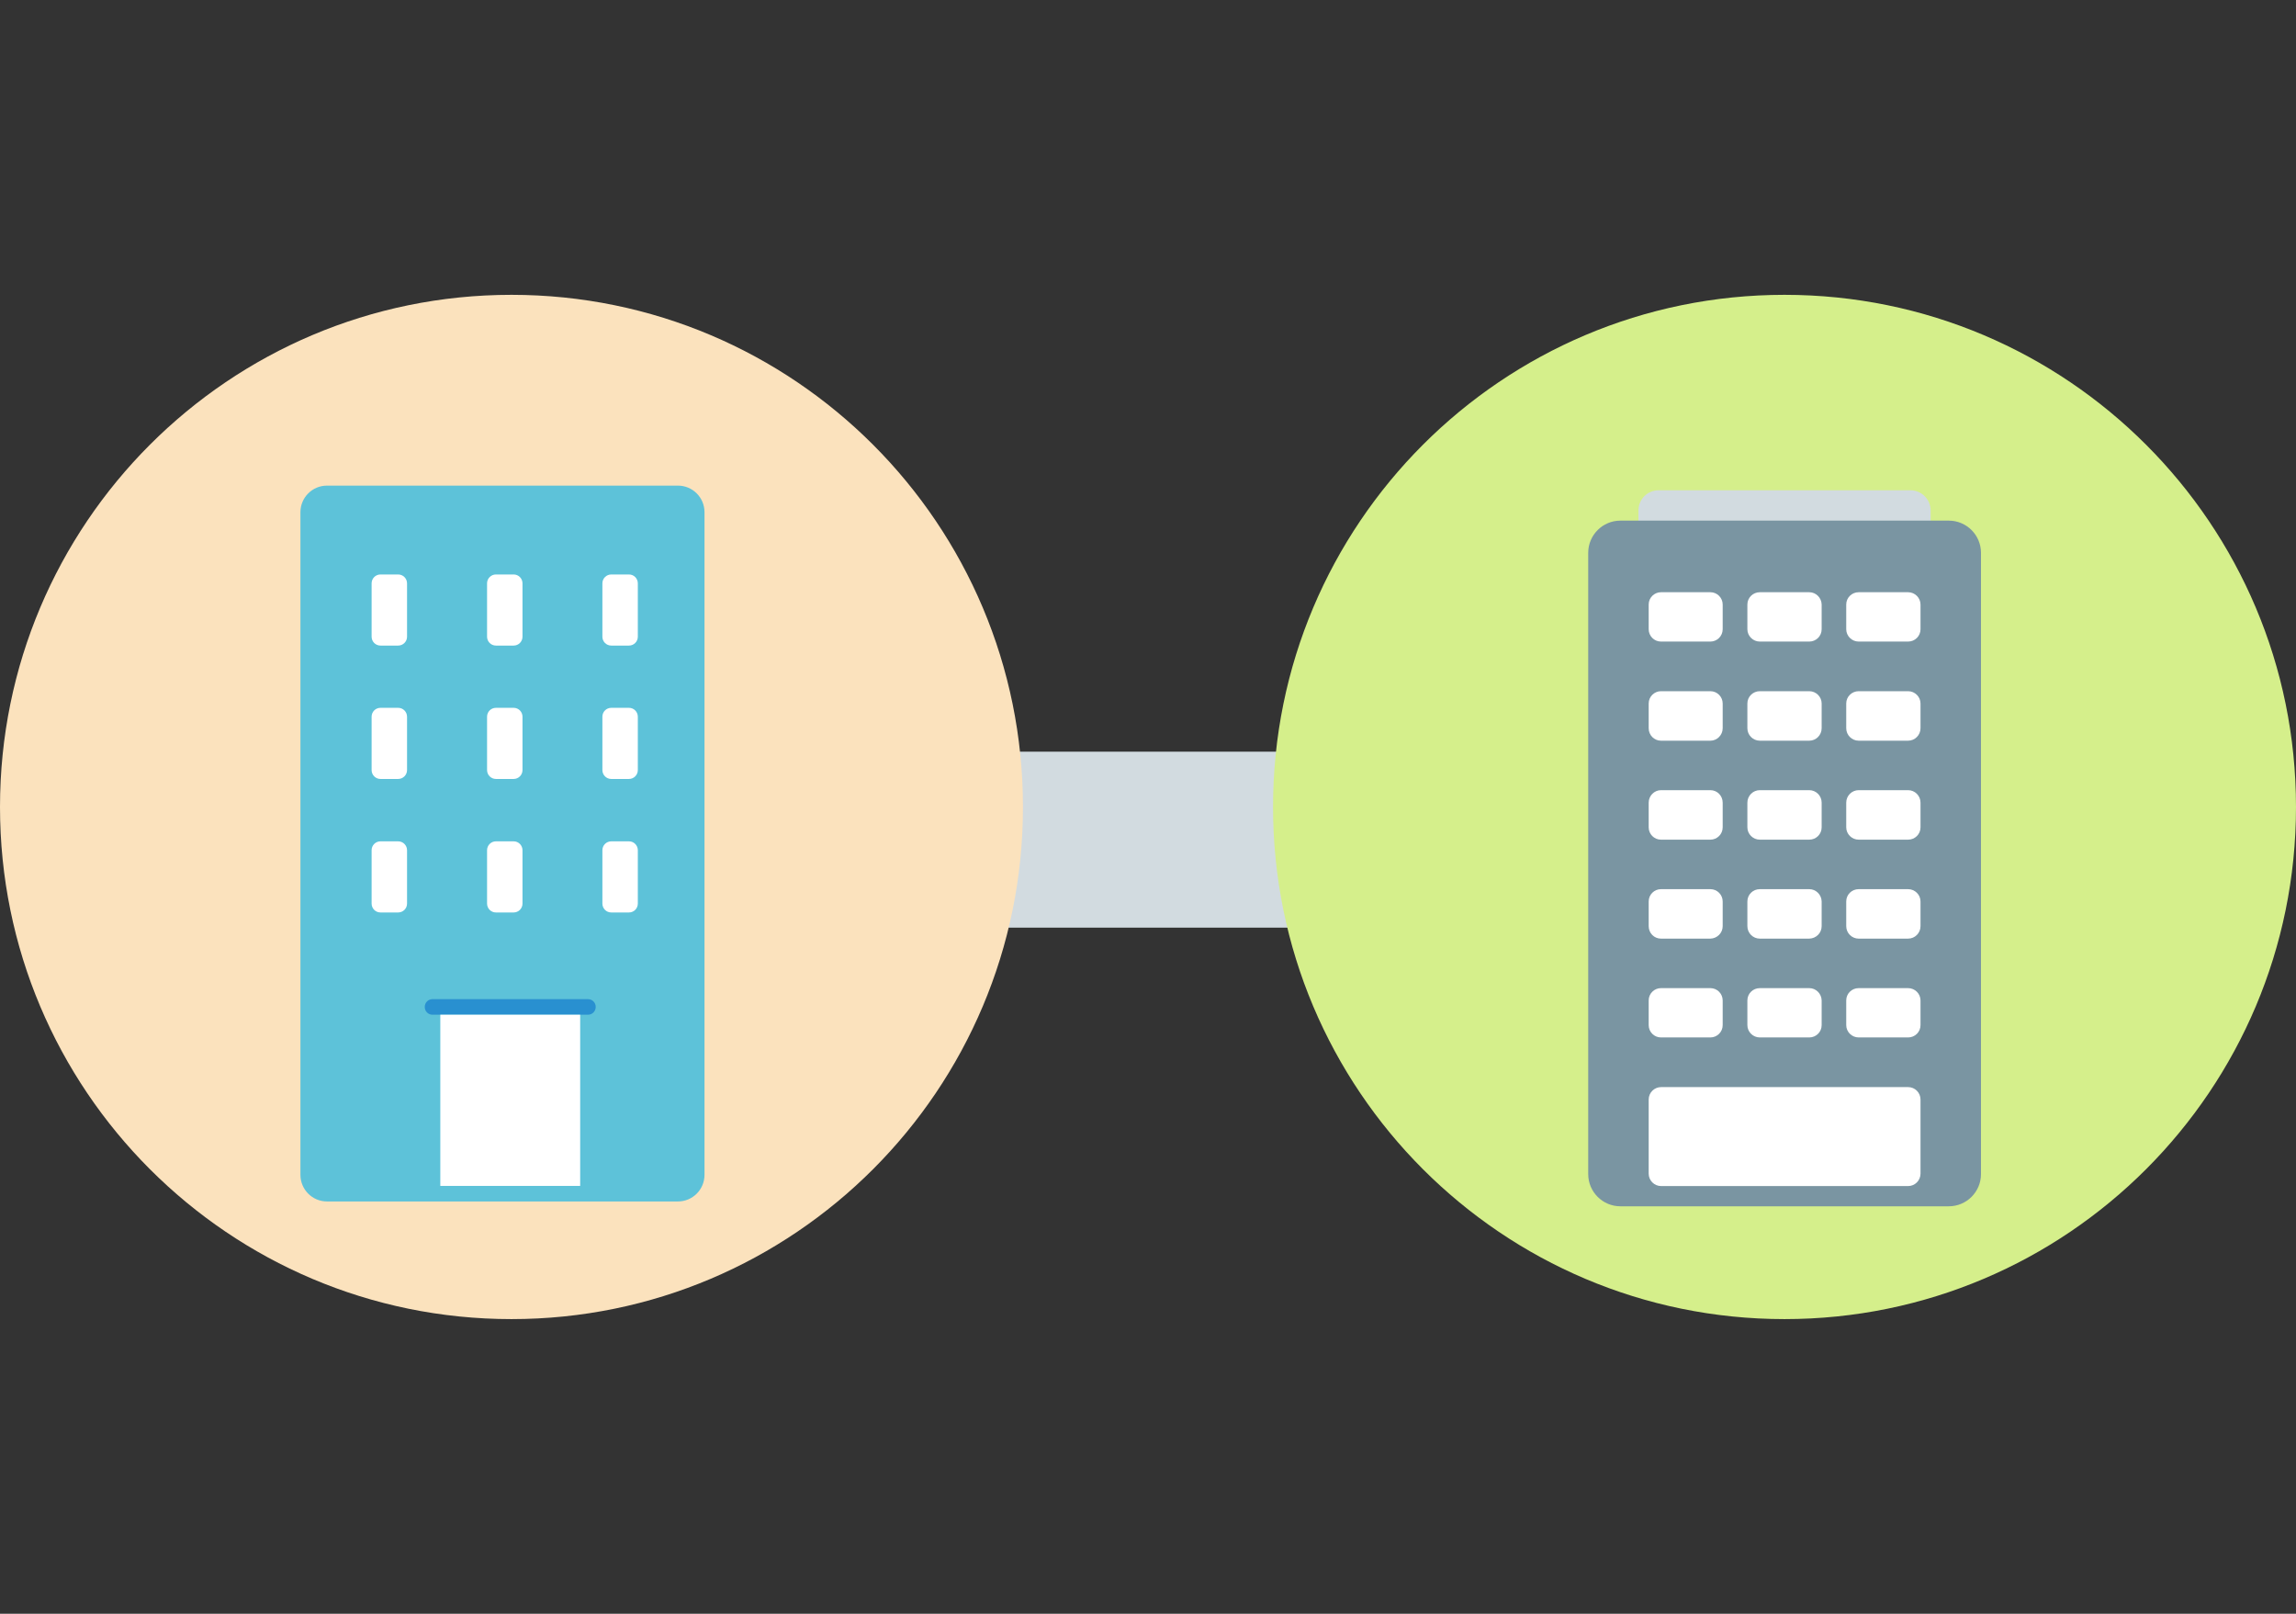
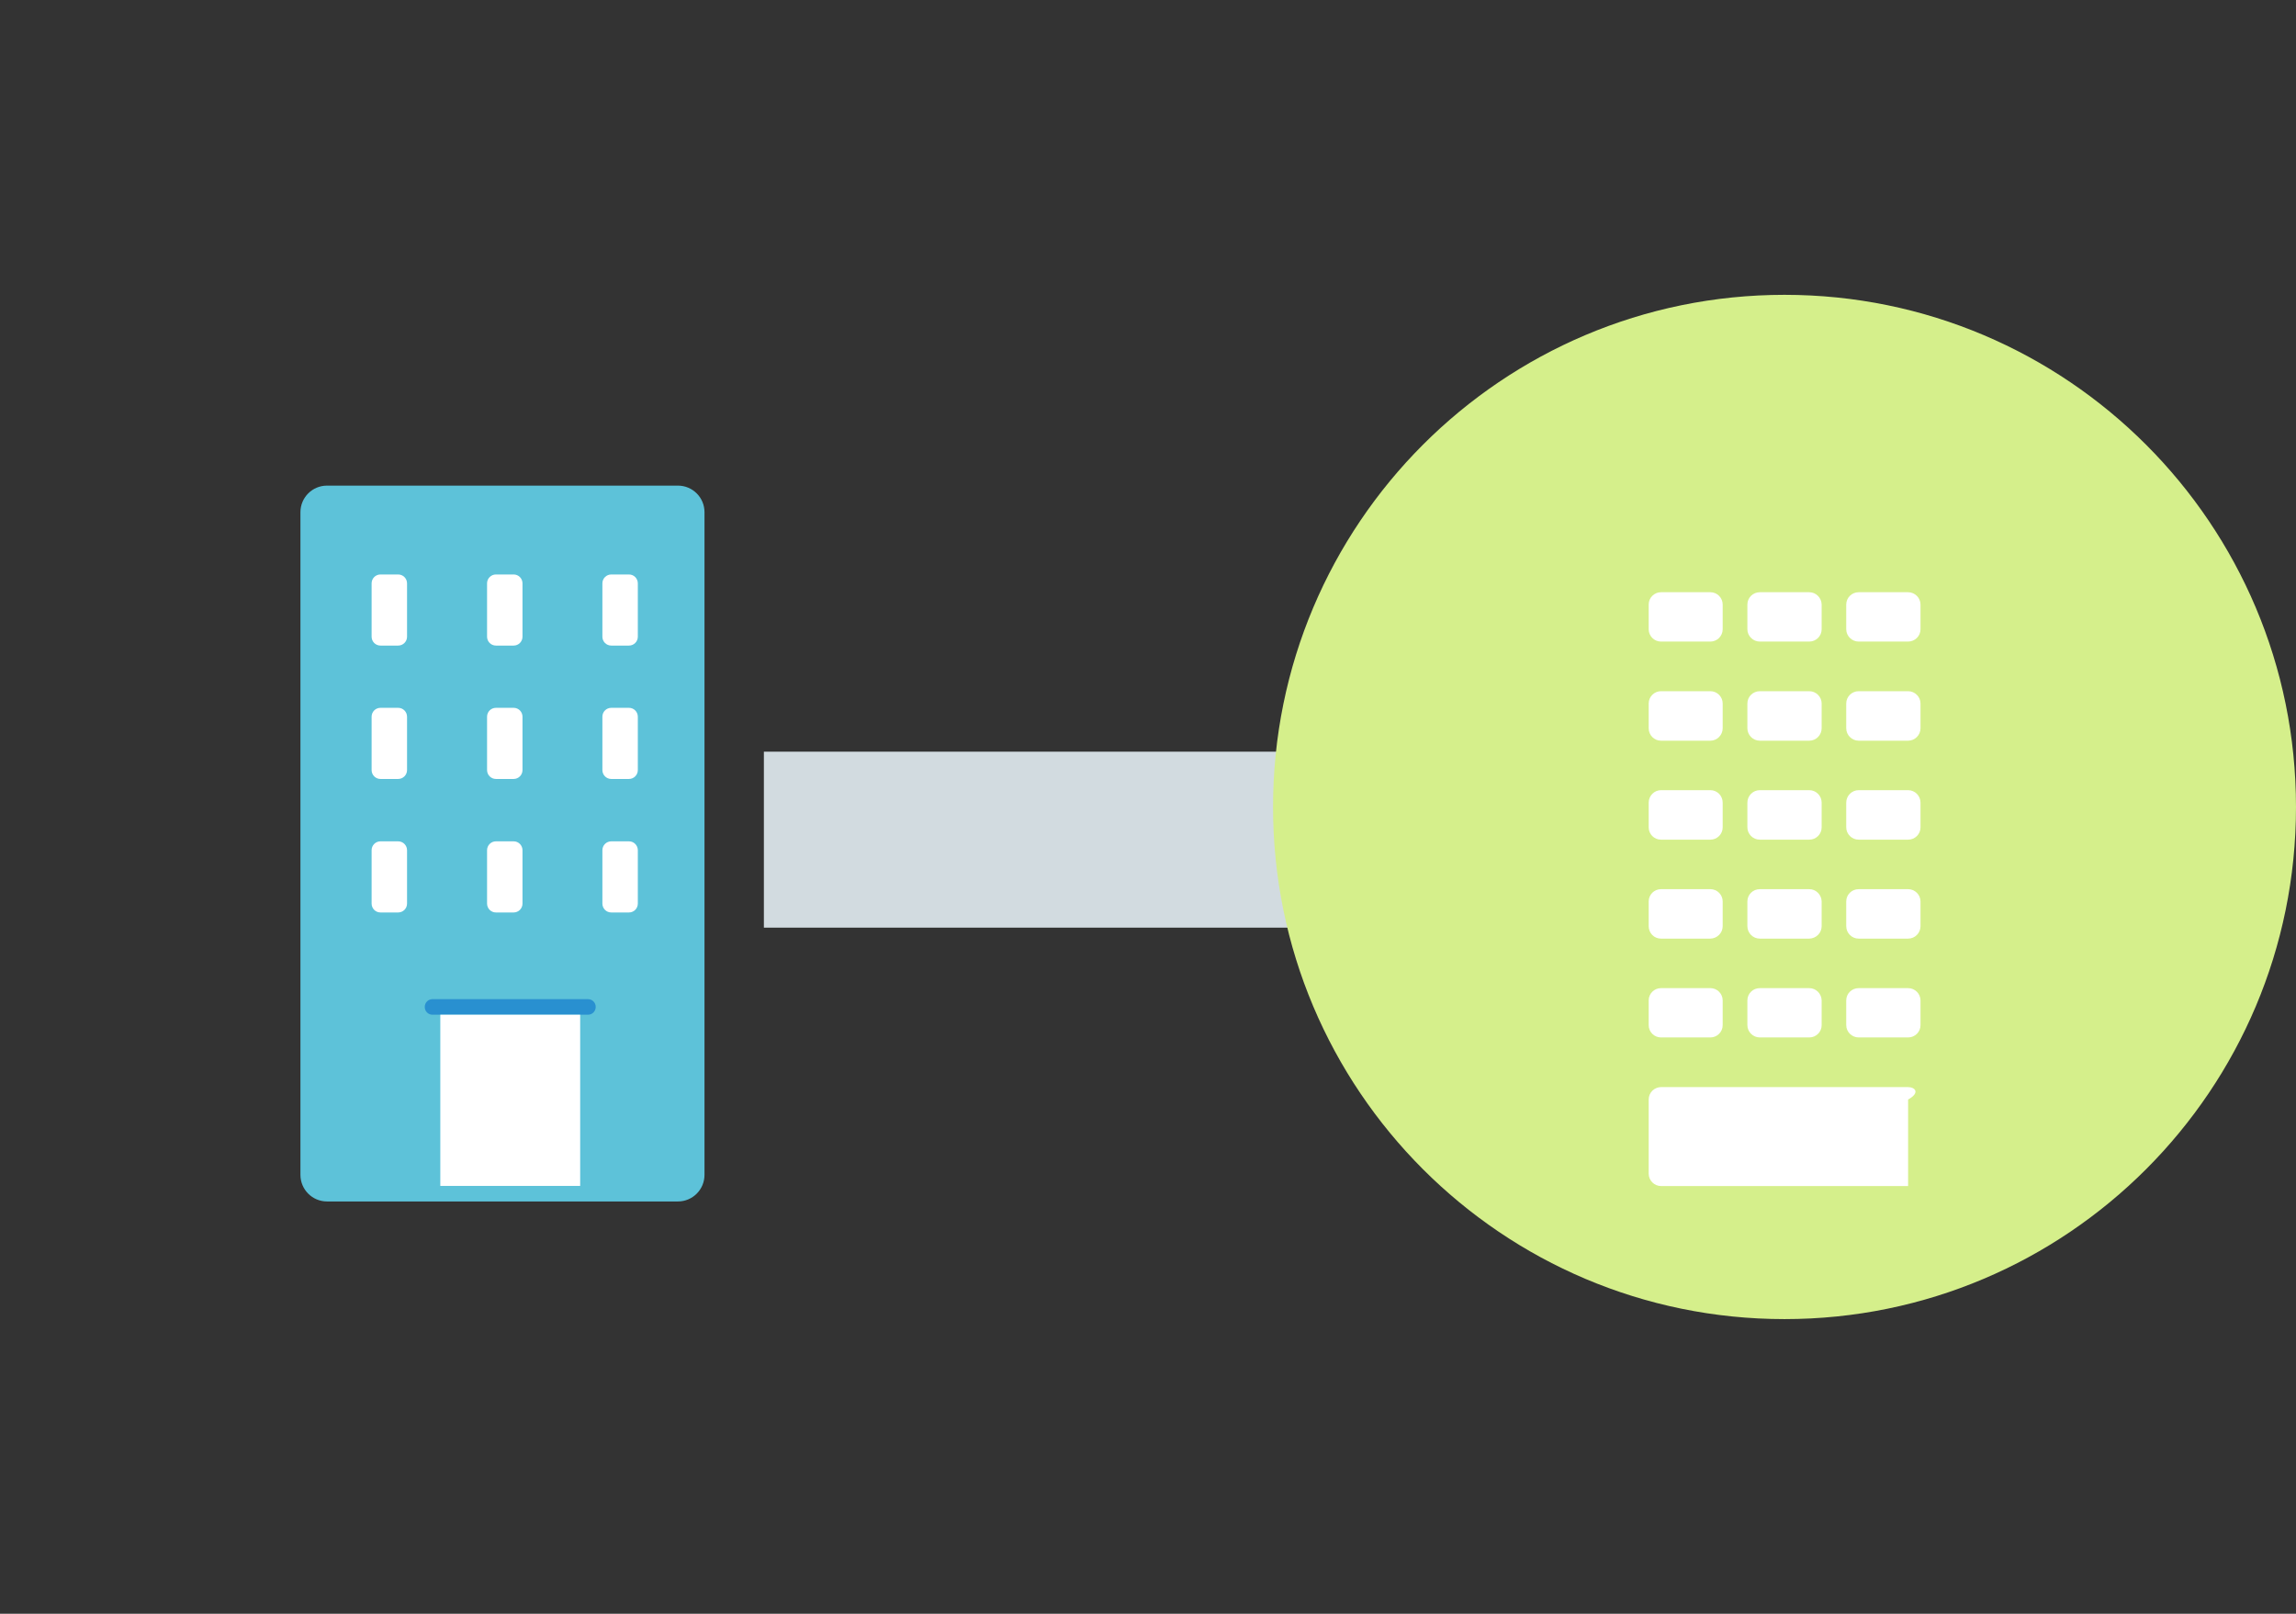
<svg xmlns="http://www.w3.org/2000/svg" width="74" height="52" viewBox="0 0 74 52" fill="none">
  <rect x="0" y="0" width="74" height="52" fill="#333333" stroke="none" />
  <g clip-path="url(#clip0_625_4782)">
    <path d="M24.62 27.056H47.276" stroke="#D2DBE0" stroke-width="5.67" stroke-miterlimit="10" />
    <path d="M57.515 42.505C66.619 42.505 74 35.117 74 26.003C74 16.888 66.619 9.5 57.515 9.5C48.41 9.5 41.03 16.888 41.03 26.003C41.03 35.117 48.41 42.505 57.515 42.505Z" fill="#D5EF8B" />
-     <path d="M16.485 42.505C25.59 42.505 32.97 35.117 32.97 26.003C32.97 16.888 25.59 9.5 16.485 9.5C7.381 9.5 0 16.888 0 26.003C0 35.117 7.381 42.505 16.485 42.505Z" fill="#FBE2BD" />
    <path d="M21.85 15.648H10.539C10.066 15.648 9.683 16.031 9.683 16.505V37.856C9.683 38.33 10.066 38.714 10.539 38.714H21.85C22.323 38.714 22.706 38.33 22.706 37.856V16.505C22.706 16.031 22.323 15.648 21.85 15.648Z" fill="#5DC2D9" />
    <path d="M13.69 32.446C13.69 32.306 13.8 32.195 13.94 32.195H18.95C19.09 32.195 19.2 32.306 19.2 32.446C19.2 32.586 19.09 32.697 18.95 32.697H13.94C13.8 32.697 13.69 32.586 13.69 32.446Z" fill="#2990D0" />
    <path d="M18.699 32.697H14.191V38.213H18.699V32.697Z" fill="white" />
    <path d="M12.833 27.11C12.993 27.11 13.119 27.241 13.119 27.396V29.116C13.119 29.277 12.988 29.402 12.833 29.402H12.262C12.102 29.402 11.977 29.272 11.977 29.116V27.396C11.977 27.236 12.107 27.11 12.262 27.11H12.833ZM16.555 27.11C16.715 27.11 16.84 27.241 16.84 27.396V29.116C16.84 29.277 16.71 29.402 16.555 29.402H15.984C15.824 29.402 15.698 29.272 15.698 29.116V27.396C15.698 27.236 15.829 27.11 15.984 27.11H16.555ZM20.272 27.11C20.432 27.11 20.557 27.241 20.557 27.396V29.116C20.557 29.277 20.427 29.402 20.272 29.402H19.701C19.54 29.402 19.415 29.272 19.415 29.116V27.396C19.415 27.236 19.545 27.11 19.701 27.11H20.272ZM12.833 22.808C12.993 22.808 13.119 22.939 13.119 23.094V24.814C13.119 24.974 12.988 25.1 12.833 25.1H12.262C12.102 25.1 11.977 24.969 11.977 24.814V23.094C11.977 22.933 12.107 22.808 12.262 22.808H12.833ZM16.555 22.808C16.715 22.808 16.84 22.939 16.84 23.094V24.814C16.84 24.974 16.71 25.1 16.555 25.1H15.984C15.824 25.1 15.698 24.969 15.698 24.814V23.094C15.698 22.933 15.829 22.808 15.984 22.808H16.555ZM20.272 22.808C20.432 22.808 20.557 22.939 20.557 23.094V24.814C20.557 24.974 20.427 25.1 20.272 25.1H19.701C19.54 25.1 19.415 24.969 19.415 24.814V23.094C19.415 22.933 19.545 22.808 19.701 22.808H20.272ZM12.833 18.511C12.993 18.511 13.119 18.641 13.119 18.797V20.517C13.119 20.677 12.988 20.802 12.833 20.802H12.262C12.102 20.802 11.977 20.672 11.977 20.517V18.797C11.977 18.636 12.107 18.511 12.262 18.511H12.833ZM16.555 18.511C16.715 18.511 16.84 18.641 16.84 18.797V20.517C16.84 20.677 16.71 20.802 16.555 20.802H15.984C15.824 20.802 15.698 20.672 15.698 20.517V18.797C15.698 18.636 15.829 18.511 15.984 18.511H16.555ZM20.272 18.511C20.432 18.511 20.557 18.641 20.557 18.797V20.517C20.557 20.677 20.427 20.802 20.272 20.802H19.701C19.54 20.802 19.415 20.672 19.415 20.517V18.797C19.415 18.636 19.545 18.511 19.701 18.511H20.272Z" fill="white" />
-     <path d="M52.812 17.102H62.224V16.45C62.224 16.089 61.933 15.798 61.573 15.798H53.458C53.097 15.798 52.807 16.089 52.807 16.45V17.102H52.812Z" fill="#D2DBE0" />
-     <path d="M62.81 16.776H52.225C51.653 16.776 51.188 17.241 51.188 17.814V37.832C51.188 38.405 51.653 38.87 52.225 38.87H62.81C63.382 38.87 63.847 38.405 63.847 37.832V17.814C63.847 17.241 63.382 16.776 62.81 16.776Z" fill="#7A95A2" />
-     <path d="M61.498 35.029H53.538C53.317 35.029 53.137 35.208 53.137 35.43V37.817C53.137 38.038 53.317 38.218 53.538 38.218H61.498C61.719 38.218 61.898 38.038 61.898 37.817V35.43C61.898 35.208 61.719 35.029 61.498 35.029Z" fill="white" />
+     <path d="M61.498 35.029H53.538C53.317 35.029 53.137 35.208 53.137 35.43V37.817C53.137 38.038 53.317 38.218 53.538 38.218H61.498V35.43C61.898 35.208 61.719 35.029 61.498 35.029Z" fill="white" />
    <path d="M55.126 31.84C55.346 31.84 55.522 32.02 55.522 32.236V33.033C55.522 33.254 55.341 33.429 55.126 33.429H53.533C53.312 33.429 53.137 33.249 53.137 33.033V32.236C53.137 32.015 53.318 31.84 53.533 31.84H55.126ZM58.312 31.84C58.532 31.84 58.707 32.02 58.712 32.236V33.033C58.712 33.254 58.532 33.429 58.312 33.429H56.719C56.498 33.429 56.318 33.249 56.318 33.033V32.236C56.318 32.015 56.498 31.84 56.719 31.84H58.312ZM61.498 31.84C61.718 31.84 61.898 32.02 61.898 32.236V33.033C61.898 33.254 61.718 33.429 61.498 33.429H59.905C59.684 33.429 59.504 33.249 59.504 33.033V32.236C59.504 32.015 59.684 31.84 59.905 31.84H61.498ZM55.126 28.651C55.346 28.651 55.522 28.831 55.522 29.047V29.844C55.522 30.065 55.341 30.24 55.126 30.245H53.533C53.312 30.245 53.137 30.065 53.137 29.844V29.047C53.137 28.826 53.318 28.651 53.533 28.651H55.126ZM58.312 28.651C58.532 28.651 58.707 28.831 58.712 29.047V29.844C58.712 30.065 58.532 30.24 58.312 30.245H56.719C56.498 30.245 56.318 30.065 56.318 29.844V29.047C56.318 28.826 56.498 28.651 56.719 28.651H58.312ZM61.498 28.651C61.718 28.651 61.898 28.831 61.898 29.047V29.844C61.898 30.065 61.718 30.245 61.498 30.245H59.905C59.684 30.245 59.504 30.065 59.504 29.844V29.047C59.504 28.826 59.684 28.651 59.905 28.651H61.498ZM55.126 25.461C55.346 25.461 55.522 25.642 55.522 25.863V26.66C55.522 26.881 55.341 27.056 55.126 27.056H53.533C53.312 27.056 53.137 26.875 53.137 26.66V25.863C53.137 25.642 53.318 25.461 53.533 25.461H55.126ZM58.312 25.461C58.532 25.461 58.712 25.642 58.712 25.863V26.66C58.712 26.881 58.532 27.056 58.312 27.056H56.719C56.498 27.056 56.318 26.875 56.318 26.66V25.863C56.318 25.642 56.498 25.461 56.719 25.461H58.312ZM61.498 25.461C61.718 25.461 61.898 25.642 61.898 25.863V26.66C61.898 26.881 61.718 27.056 61.498 27.056H59.905C59.684 27.056 59.504 26.875 59.504 26.66V25.863C59.504 25.642 59.684 25.461 59.905 25.461H61.498ZM55.126 22.272C55.346 22.272 55.522 22.453 55.522 22.668V23.466C55.522 23.686 55.341 23.867 55.126 23.867H53.533C53.312 23.867 53.137 23.686 53.137 23.466V22.668C53.137 22.448 53.318 22.272 53.533 22.272H55.126ZM58.312 22.272C58.532 22.272 58.712 22.453 58.712 22.668V23.466C58.712 23.686 58.532 23.867 58.312 23.867H56.719C56.498 23.867 56.318 23.686 56.318 23.466V22.668C56.318 22.448 56.498 22.272 56.719 22.272H58.312ZM61.498 22.272C61.718 22.272 61.898 22.453 61.898 22.668V23.466C61.898 23.686 61.718 23.867 61.498 23.867H59.905C59.684 23.867 59.504 23.686 59.504 23.466V22.668C59.504 22.448 59.684 22.272 59.905 22.272H61.498ZM55.126 19.083C55.346 19.083 55.522 19.264 55.522 19.479V20.276C55.522 20.497 55.341 20.673 55.126 20.673H53.533C53.312 20.673 53.137 20.492 53.137 20.276V19.479C53.137 19.259 53.318 19.083 53.533 19.083H55.126ZM58.312 19.083C58.532 19.083 58.707 19.264 58.712 19.479V20.276C58.712 20.497 58.532 20.673 58.312 20.673H56.719C56.498 20.673 56.318 20.492 56.318 20.276V19.479C56.318 19.259 56.498 19.083 56.719 19.083H58.312ZM61.498 19.083C61.718 19.083 61.898 19.264 61.898 19.479V20.276C61.898 20.497 61.718 20.673 61.498 20.673H59.905C59.684 20.673 59.504 20.492 59.504 20.276V19.479C59.504 19.259 59.684 19.083 59.905 19.083H61.498Z" fill="white" />
  </g>
  <defs>
    <clipPath id="clip0_625_4782">
      <rect width="74" height="33" fill="white" transform="translate(0 9.5)" />
    </clipPath>
  </defs>
</svg>